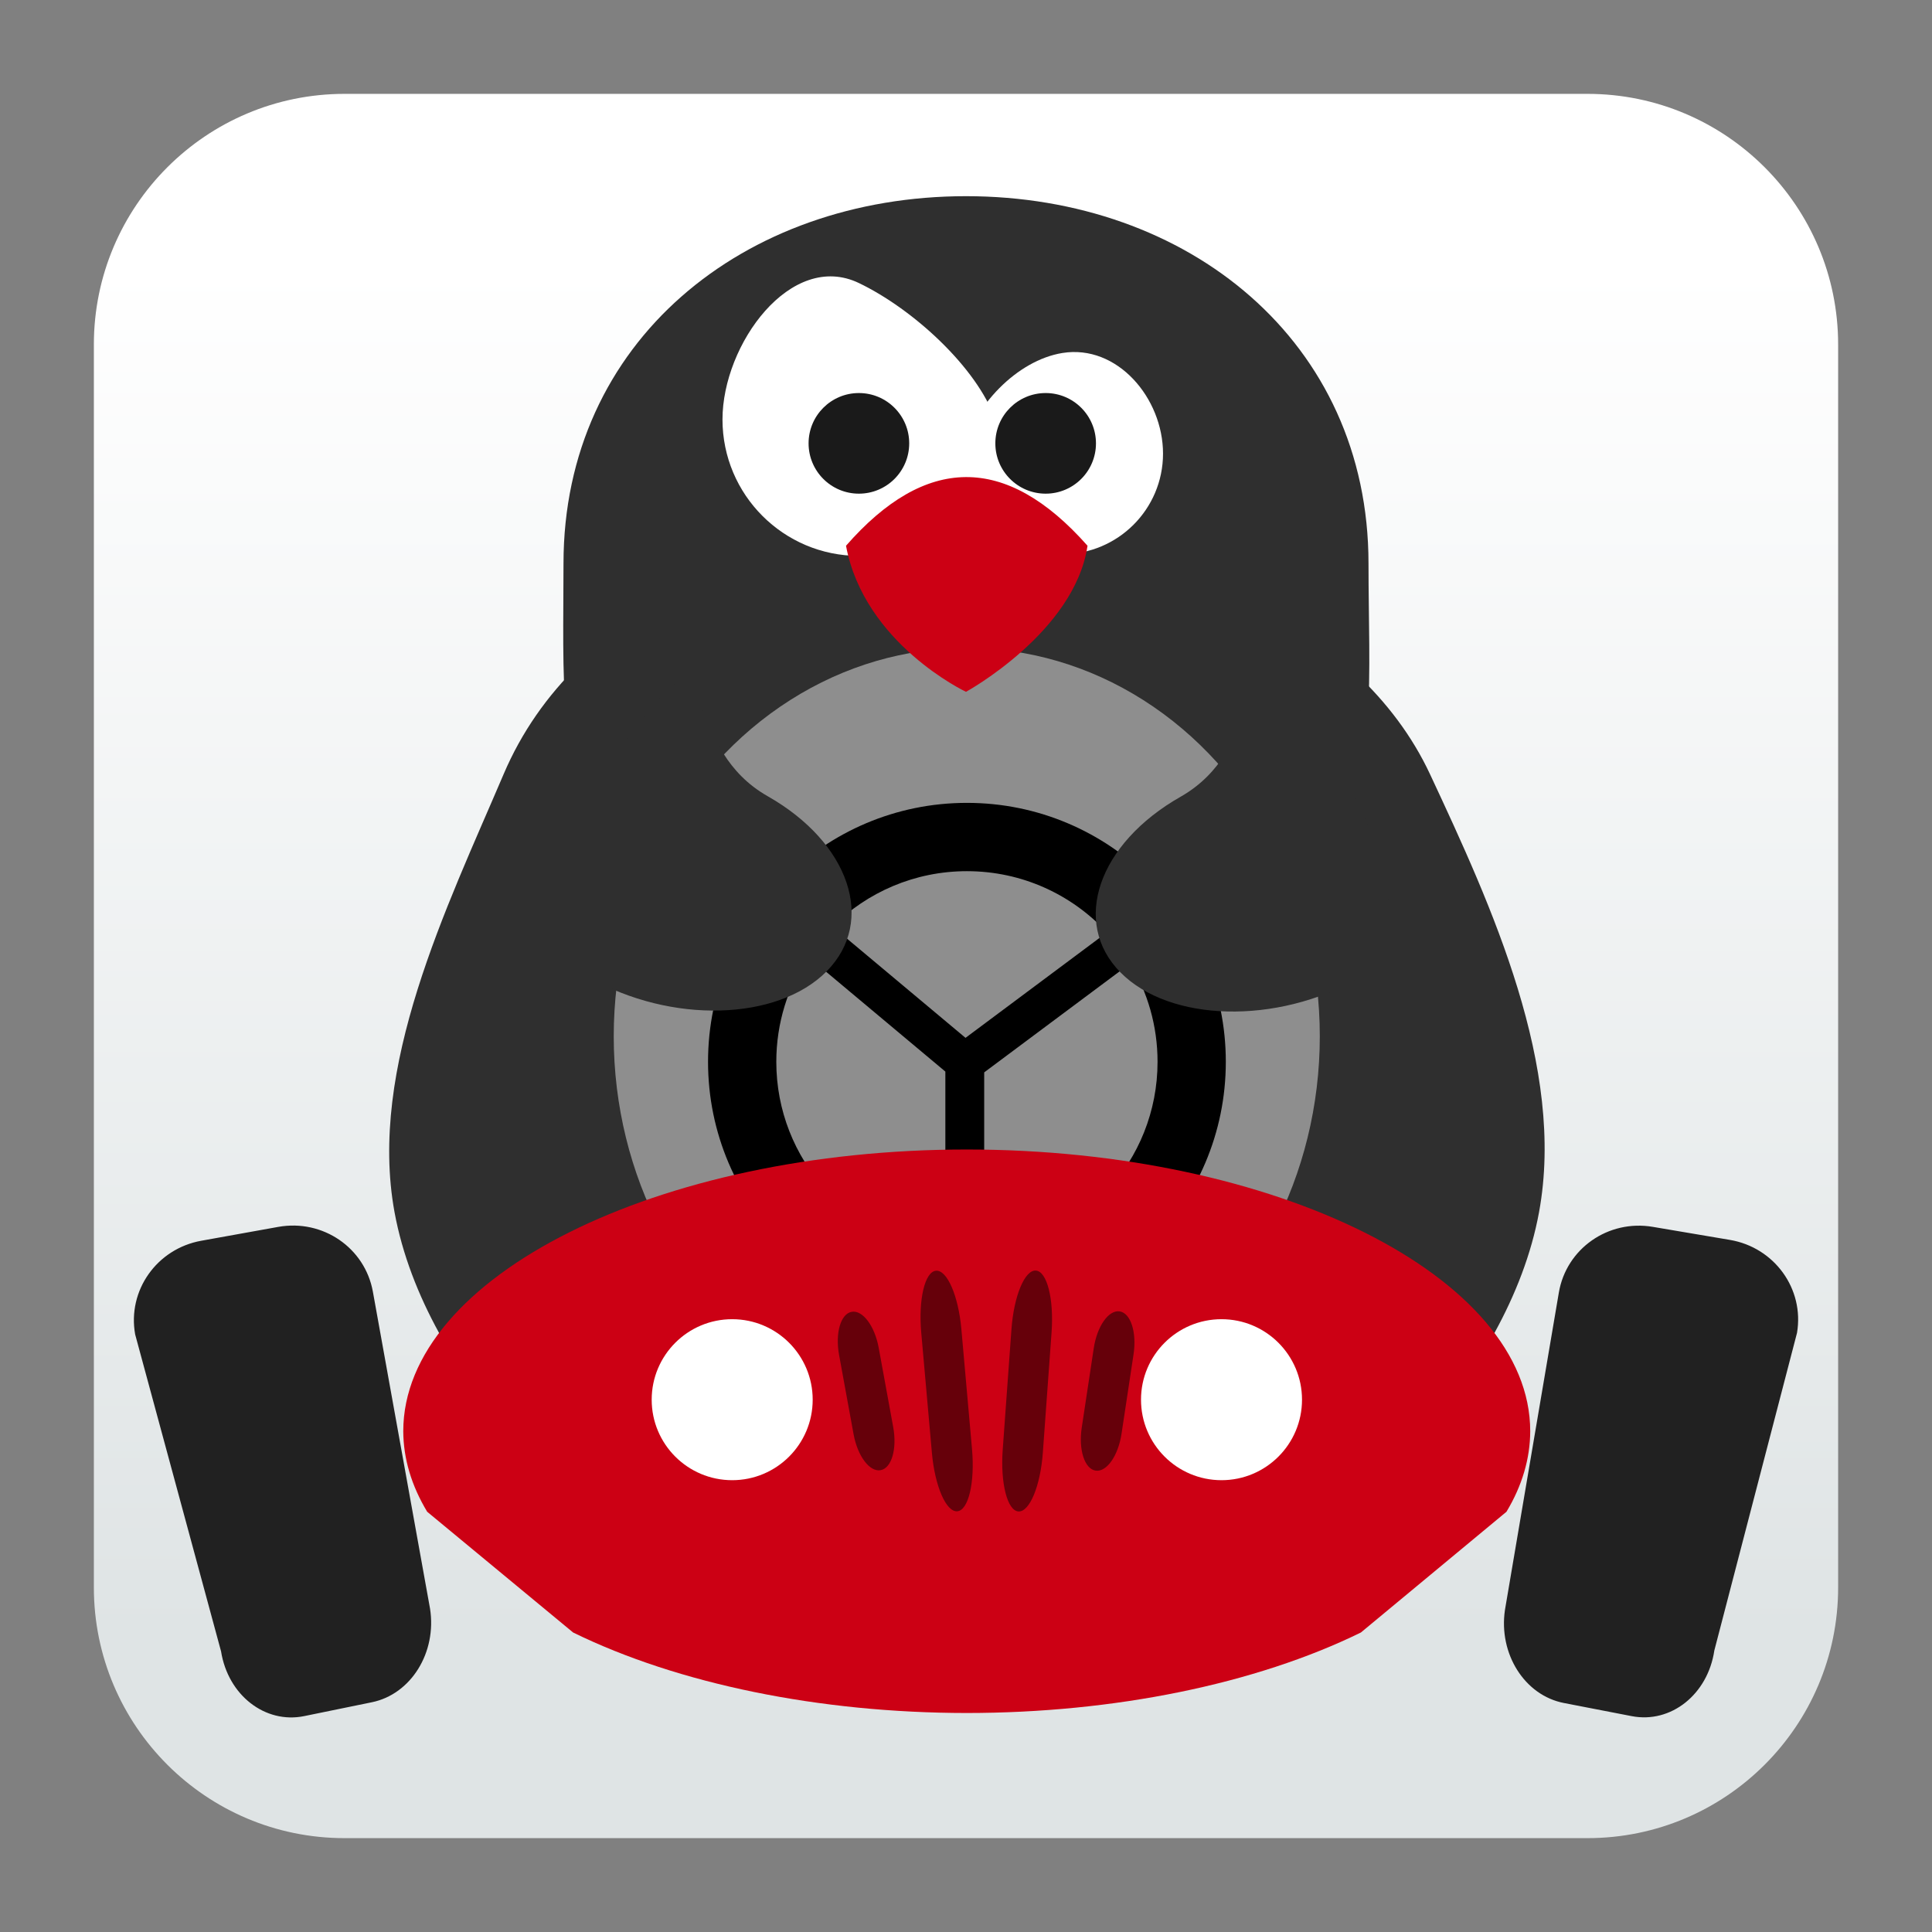
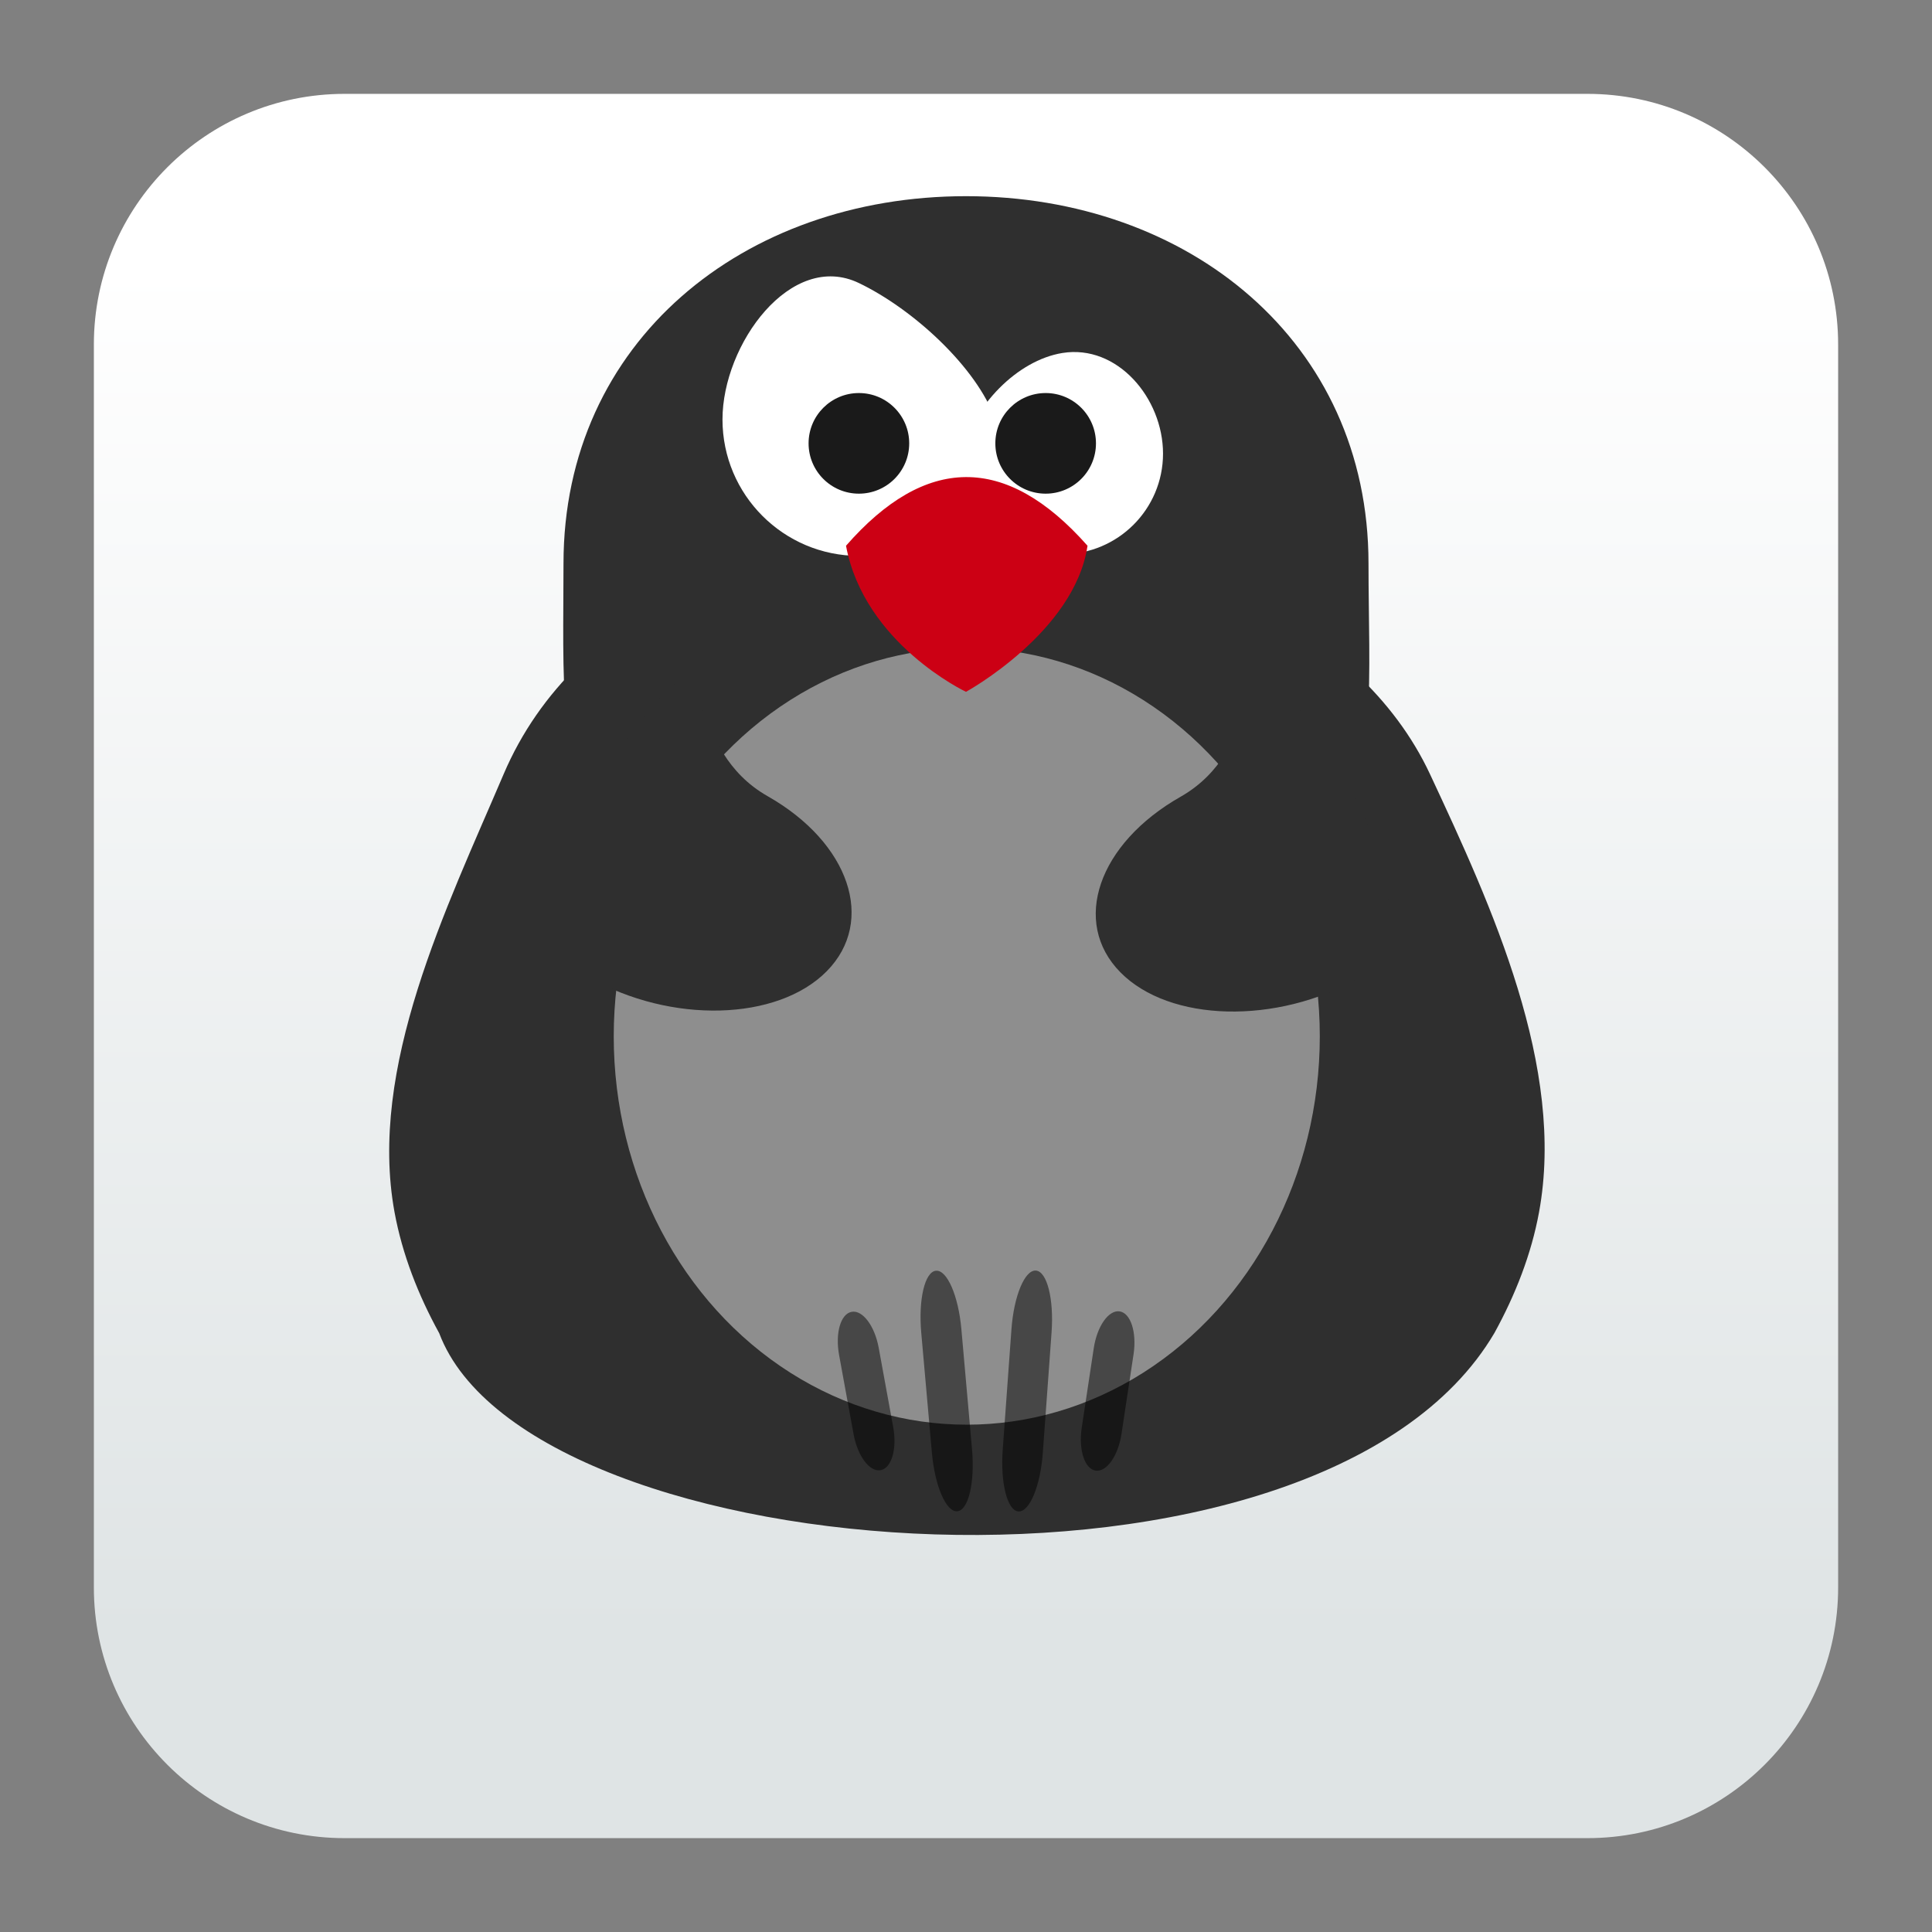
<svg xmlns="http://www.w3.org/2000/svg" clip-rule="evenodd" fill-rule="evenodd" stroke-linejoin="round" stroke-miterlimit="2" viewBox="0 0 48 48">
  <rect x="0" y="0" width="48" height="48" fill="#808080" stroke="none" />
  <linearGradient id="a" x2="1" gradientTransform="matrix(0 -33.687 33.687 0 1001.84 40.45)" gradientUnits="userSpaceOnUse">
    <stop stop-color="#dfe4e5" offset="0" />
    <stop stop-color="#fff" offset="1" />
  </linearGradient>
  <path d="m39.44 45.668h-30.88c-3.438 0-6.228-2.79-6.228-6.228v-30.88c0-3.438 2.79-6.228 6.228-6.228h30.88c3.438 0 6.228 2.79 6.228 6.228v30.88c0 3.438-2.79 6.228-6.228 6.228z" fill="url(#a)" />
-   <path d="m5.001 30.826c-1.106.199-1.839 1.237-1.643 2.327l2.134 7.874c.173 1.09 1.095 1.808 2.067 1.609l1.68-.344c.973-.199 1.617-1.237 1.445-2.327l-1.42-7.874c-.197-1.09-1.245-1.808-2.352-1.609zm36.063-.345c-1.108-.188-2.15.541-2.335 1.633l-1.339 7.885c-.162 1.092.491 2.124 1.466 2.312l1.683.326c.975.189 1.891-.539 2.053-1.631l2.054-7.89c.185-1.092-.559-2.123-1.667-2.311z" fill="#212121" fill-rule="nonzero" />
  <path d="m35.528 19.234c-3.533-7.561-19.443-8.382-23.016.001-1.426 3.344-3.37 7.286-2.71 10.882.193 1.048.588 2.057 1.11 3.006 2.237 5.937 21.866 7.396 26.218-.008.52-.947.915-1.953 1.107-2.998.661-3.596-1.168-7.586-2.709-10.883z" fill="#2f2f2f" fill-rule="nonzero" />
  <path d="m24 4.874c5.519 0 10 3.607 10 9.126s.94 10.117-10 10c-10.62-.114-10-4.481-10-10s4.481-9.126 10-9.126z" fill="#2f2f2f" />
  <ellipse cx="24.019" cy="25.748" rx="8.771" ry="9.648" fill="#8e8e8e" />
  <path d="m21.339 7.032c1.352.649 2.928 2.097 3.39 3.39.629 1.761-1.519 3.389-3.39 3.389s-3.389-1.519-3.389-3.389c0-1.871 1.703-4.2 3.389-3.39z" fill="#fff" />
  <circle cx="21.339" cy="11.015" r="1.25" fill="#1a1a1a" />
  <path d="m26.395 8.77c1.362-.221 2.5 1.12 2.5 2.5 0 1.379-1.12 2.499-2.5 2.499s-2.813-1.155-2.5-2.499c.276-1.185 1.379-2.319 2.5-2.5z" fill="#fff" />
  <circle cx="25.979" cy="11.015" r="1.25" fill="#1a1a1a" />
  <path d="m21.019 13.559c1.962-2.243 3.962-2.306 6 0-.319 2.151-3.019 3.629-3.019 3.629s-2.525-1.189-2.981-3.629z" fill="#cc0014" fill-rule="nonzero" />
-   <path d="m24.023 19.947c3.55 0 6.432 2.883 6.432 6.433s-2.882 6.432-6.432 6.432-6.432-2.882-6.432-6.432 2.882-6.433 6.432-6.433zm3.477 3.219c-.865-.936-2.103-1.522-3.477-1.522-1.301 0-2.481.526-3.337 1.377l3.302 2.764zm-3.048 7.93c2.413-.217 4.307-2.247 4.307-4.716 0-.894-.248-1.729-.679-2.443l-3.628 2.706zm-4.378-7.33c-.497.75-.787 1.648-.787 2.614 0 2.432 1.838 4.439 4.2 4.705v-4.462z" />
-   <path d="m24.019 28.559c-7.68 0-14 3.16-14 7 .003.678.203 1.351.594 2l3.626 3c2.612 1.279 6.124 1.998 9.779 2 3.661-.001 7.179-.719 9.793-2l3.617-3c.39-.649.588-1.323.59-2 0-3.84-6.319-7-14-7z" fill="#cc0014" fill-rule="nonzero" />
  <path d="m16.455 17.263c1.225-1.244.579 1.361 2.615 2.517 2.037 1.156 2.696 3.105 1.472 4.348-1.224 1.242-3.872 1.313-5.908.157-2.037-1.156.597-5.779 1.821-7.022z" fill="#2f2f2f" />
  <path d="m31.972 17.263c-1.224-1.244-.588 1.366-2.639 2.531-2.051 1.164-2.722 3.119-1.498 4.362 1.225 1.243 3.884 1.307 5.935.142 2.051-1.164-.573-5.792-1.798-7.035z" fill="#2f2f2f" />
-   <circle cx="18.191" cy="34.775" r="2" fill="#fff" />
-   <circle cx="30.348" cy="34.775" r="2" fill="#fff" />
  <path d="m23.254 31.571c.276-.025.557.622.631 1.45l.265 2.988c.073.828-.09 1.514-.366 1.538-.276.025-.557-.622-.631-1.45l-.265-2.988c-.073-.828.09-1.514.366-1.538zm-2.095 1.021c.272-.05.572.348.672.893l.36 1.968c.1.545-.039 1.023-.312 1.073-.272.05-.572-.348-.672-.893l-.36-1.968c-.1-.545.039-1.023.312-1.073zm4.577-1.025c.276.02.45.703.39 1.532l-.217 2.992c-.06.829-.331 1.48-.607 1.46s-.45-.703-.39-1.532l.217-2.992c.06-.829.331-1.48.607-1.46zm2.082 1.014c.273.042.427.516.345 1.064l-.299 1.977c-.083.548-.37.956-.644.915-.273-.042-.427-.516-.345-1.064l.299-1.977c.083-.548.37-.956.644-.915z" fill-opacity=".5" />
</svg>